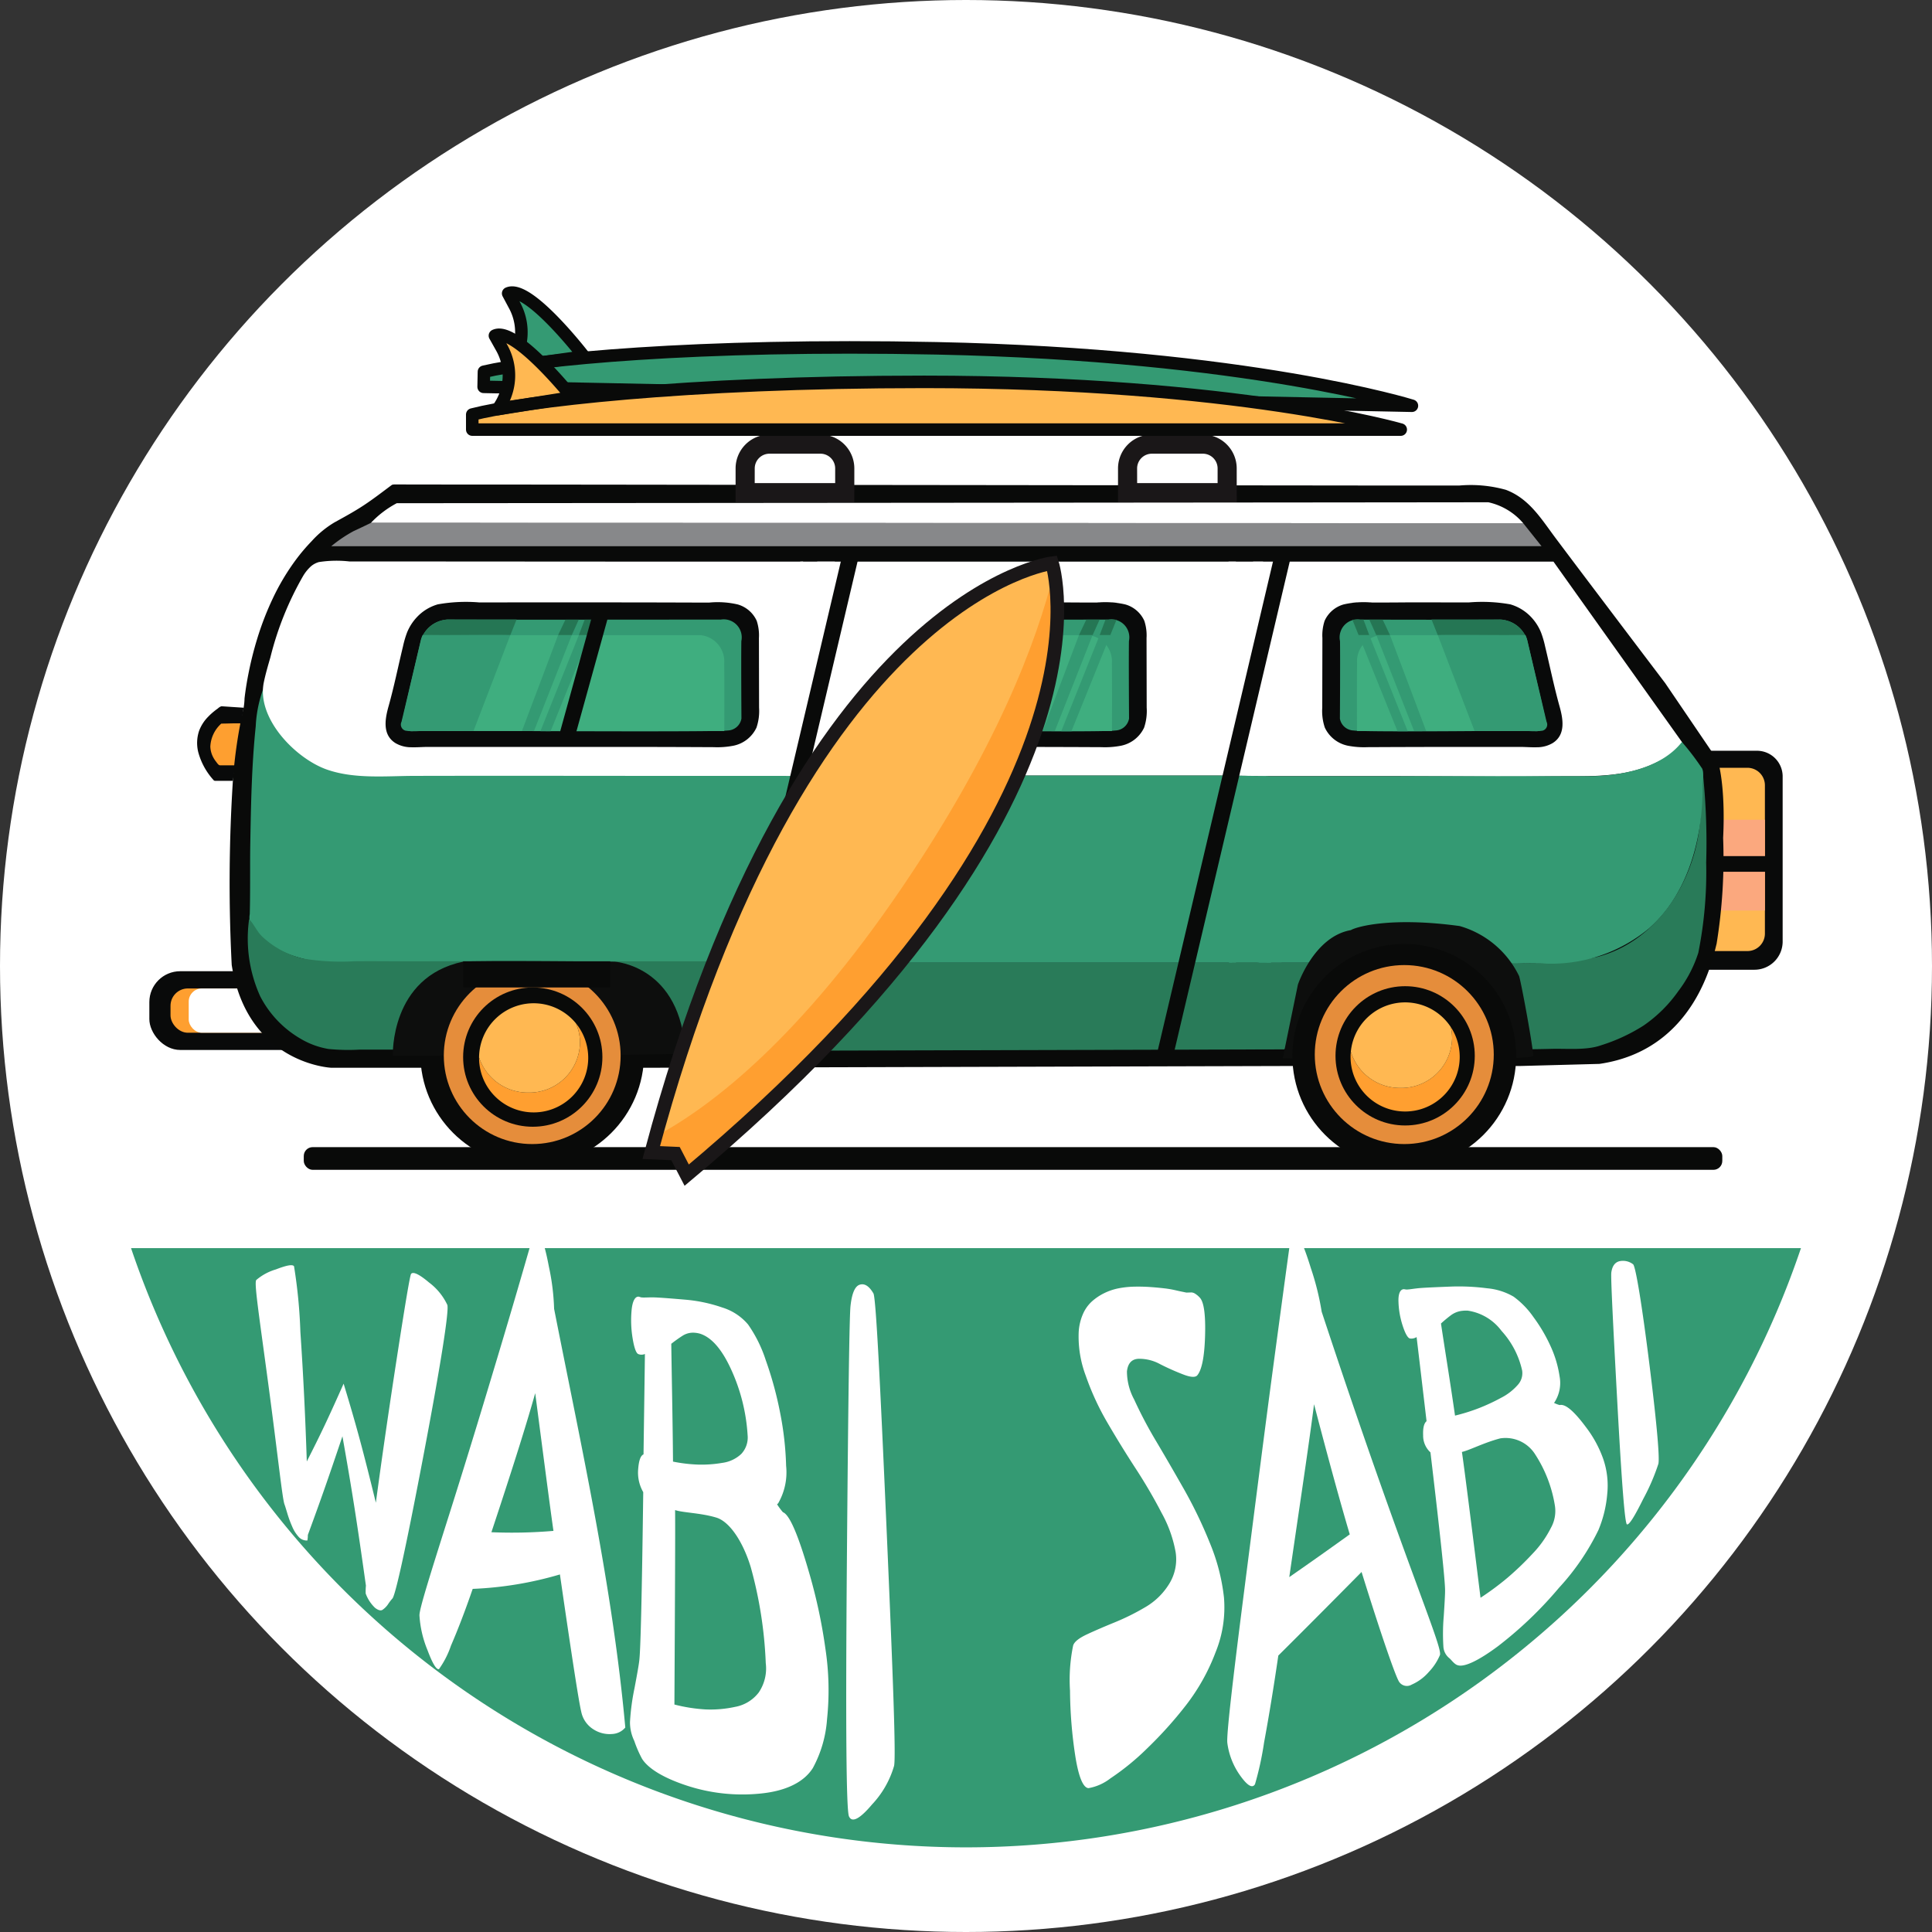
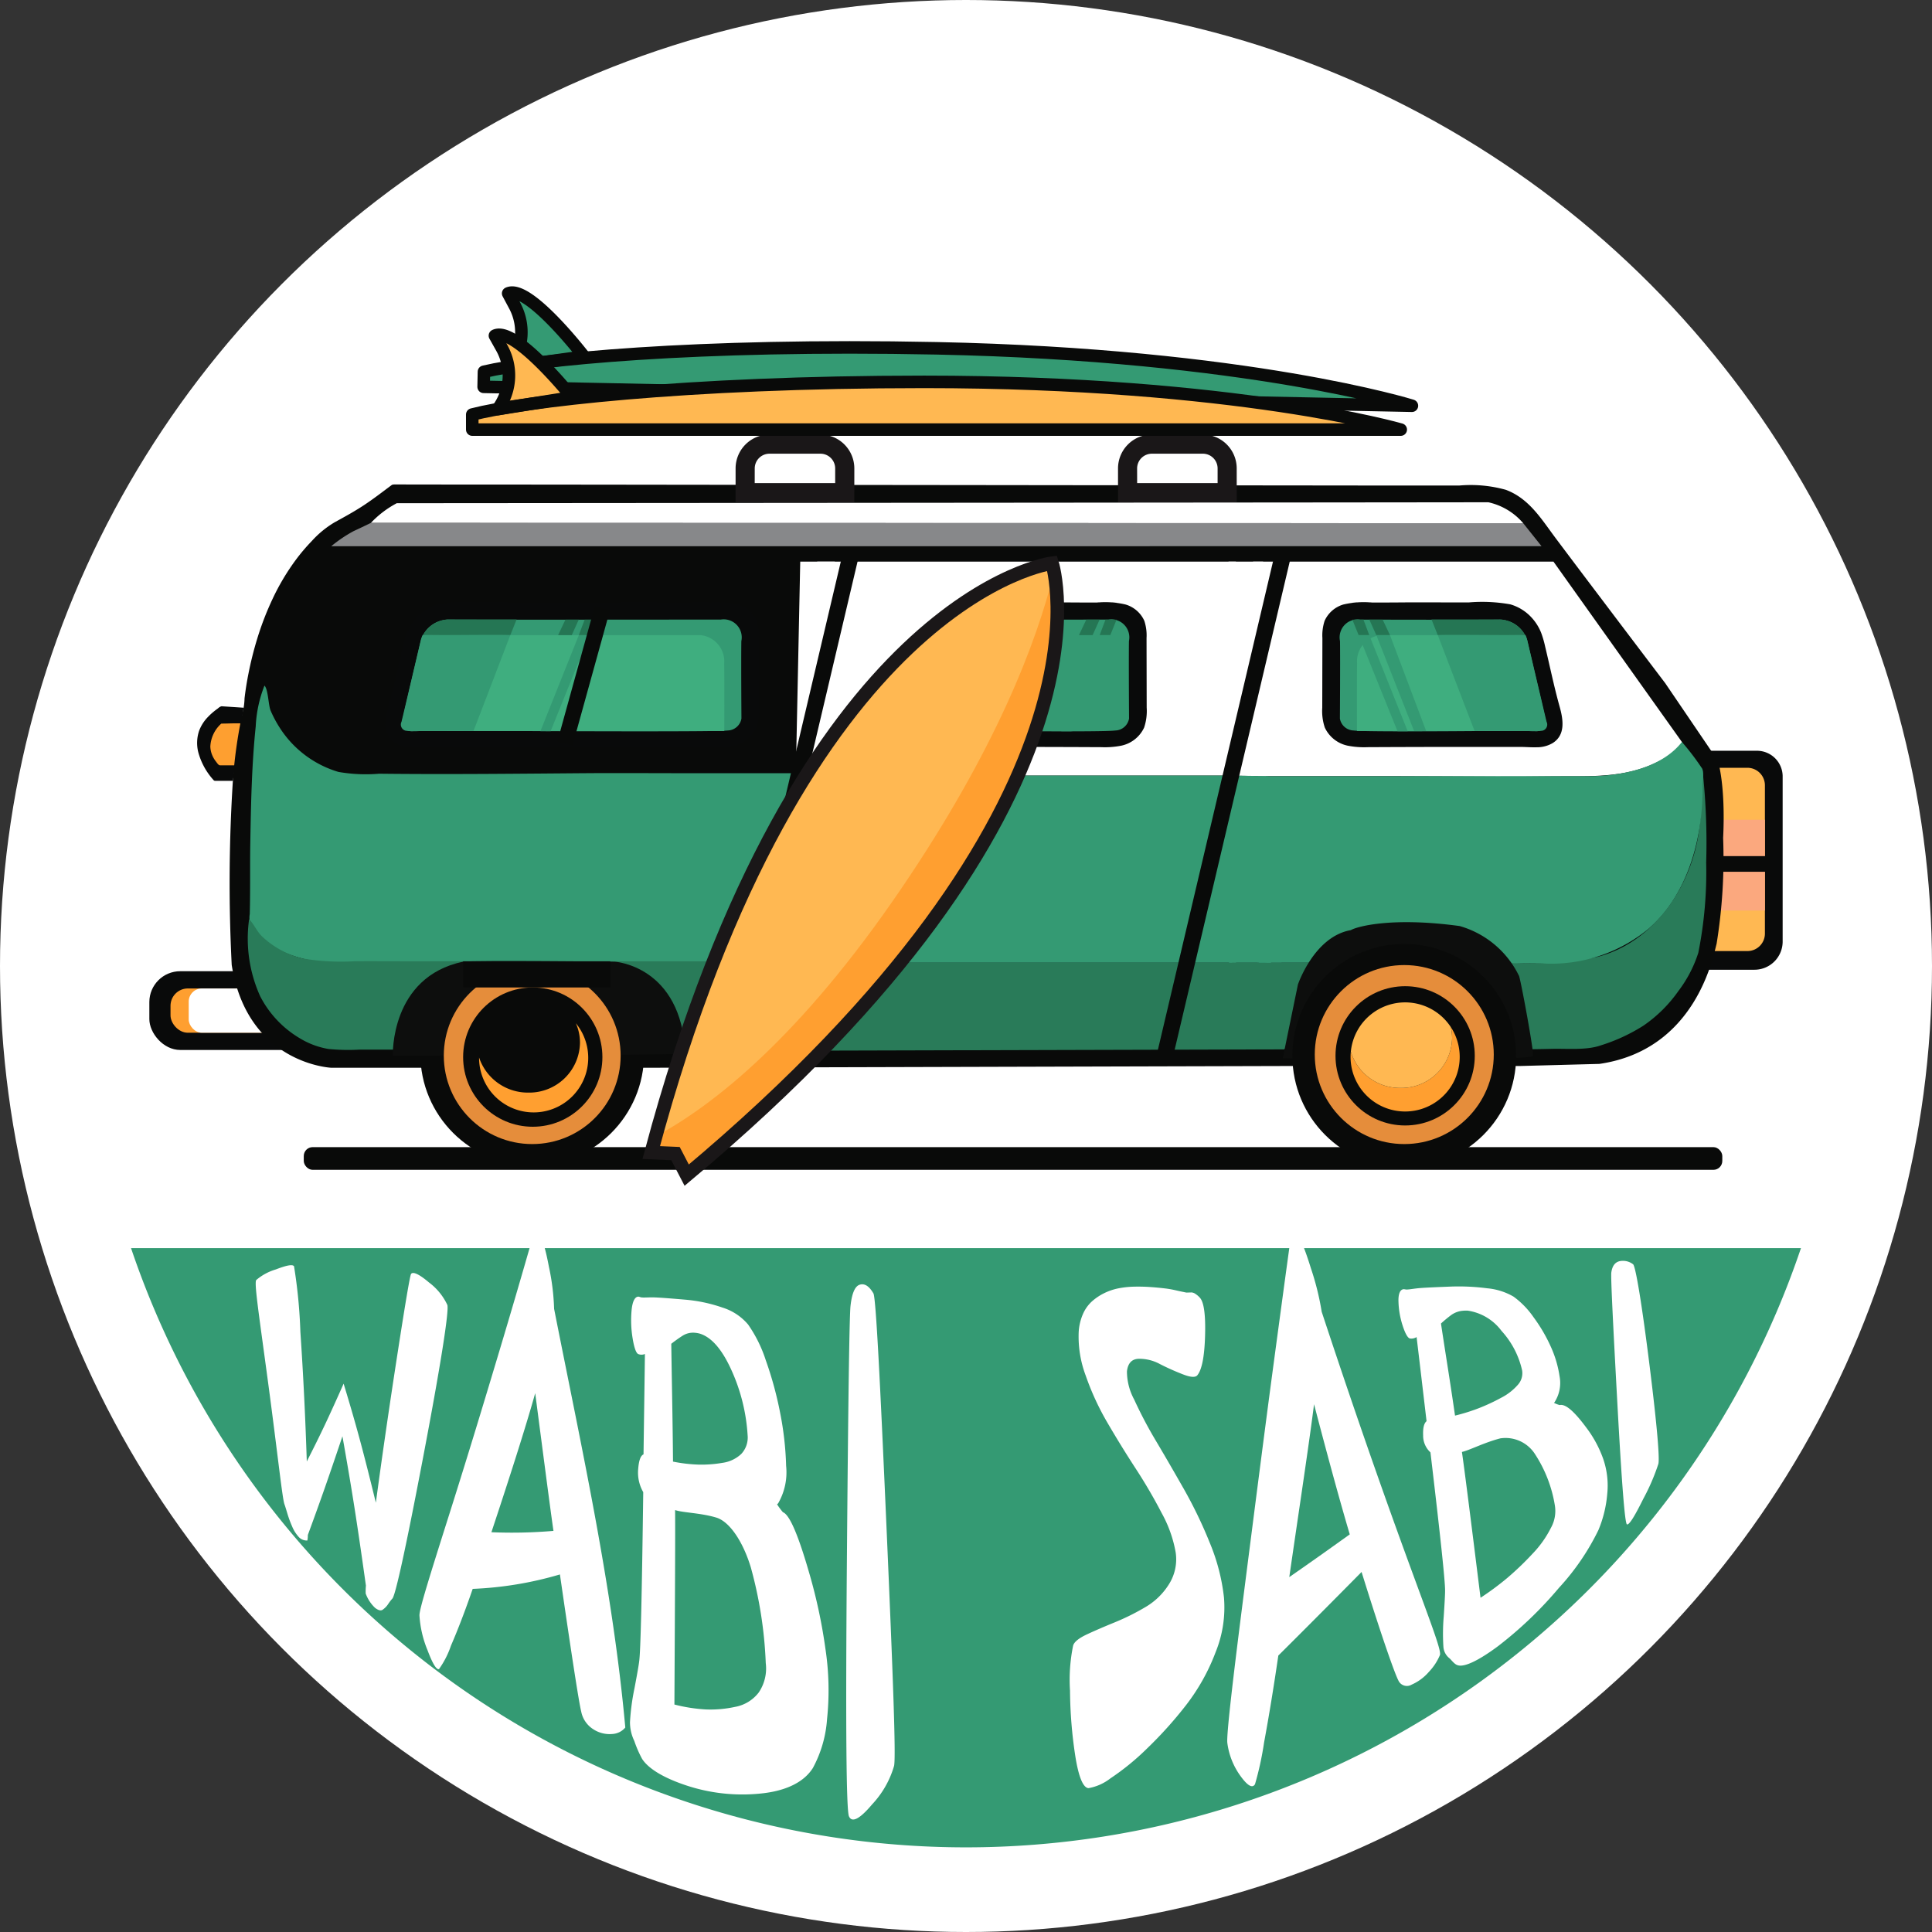
<svg xmlns="http://www.w3.org/2000/svg" width="185" height="185" viewBox="0 0 185 185">
  <rect x="0" y="0" width="185" height="185" fill="#333333" stroke="none" />
  <g id="Group_1094" data-name="Group 1094" transform="translate(-549.528 -96.718)">
    <circle id="Ellipse_158" data-name="Ellipse 158" cx="92.5" cy="92.5" r="92.5" transform="translate(549.528 96.718)" fill="#fff" />
    <path id="Path_1344" data-name="Path 1344" d="M639.248,247.714A84.411,84.411,0,0,0,719.2,190.333H559.294A84.411,84.411,0,0,0,639.248,247.714Z" transform="translate(2.781 25.899)" fill="#349a73" />
    <g id="Group_1028" data-name="Group 1028" transform="translate(574.015 215.299)">
      <g id="Group_1027" data-name="Group 1027" transform="translate(0)">
        <path id="Path_1345" data-name="Path 1345" d="M572.726,217.586a3.4,3.4,0,0,1-.581-.942,10.667,10.667,0,0,1-.476-1.3c-.142-.473-.228-.742-.257-.816-.205-.5-.639-4.71-1.55-11.5s-1.374-9.735-1.155-9.994a5.08,5.08,0,0,1,1.866-1.01c1-.383,1.588-.515,1.748-.309a49.106,49.106,0,0,1,.609,6.285c.282,4.137.481,8.3.614,12.411,1.329-2.609,2.042-4.109,3.527-7.451,1.281,4.219,1.889,6.511,3.086,11.4.609-4.52,1.291-9.218,2.054-14.15s1.211-7.589,1.316-7.755c.182-.247.756,0,1.713.811A5.715,5.715,0,0,1,587,195.416c.187.518-.63,5.746-2.352,14.783s-2.661,13.185-2.921,13.352a4.792,4.792,0,0,0-.383.5,1.94,1.94,0,0,1-.571.579c-.165.088-.4.022-.689-.2a3.556,3.556,0,0,1-.9-1.374,5.714,5.714,0,0,1,.022-.756c-.856-6.079-1.3-8.952-2.249-14.3-1.41,4.192-2.078,6.093-3.312,9.448a2.762,2.762,0,0,1-.046.531A1.047,1.047,0,0,1,572.726,217.586Z" transform="translate(-568.654 -189.048)" fill="#fff" />
        <path id="Path_1346" data-name="Path 1346" d="M592.5,189.6c.191-.015.486.852.838,2.708a22.185,22.185,0,0,1,.5,4.041c2.611,13.253,5.6,26.628,6.817,40.092a1.743,1.743,0,0,1-1.259.62,2.843,2.843,0,0,1-1.777-.436,2.593,2.593,0,0,1-1.185-1.706c-.233-.95-.931-5.487-2.039-13.136a34.326,34.326,0,0,1-8.353,1.382c-.731,2.12-1.424,3.923-2.079,5.432a8.584,8.584,0,0,1-1.147,2.249c-.247.088-.616-.526-1.1-1.81a10.368,10.368,0,0,1-.772-3.327c-.015-.583.907-3.534,2.86-9.7s3.568-11.54,4.786-15.6,2.247-7.6,3.08-10.505c0,.034.1-.009.3-.129A1.282,1.282,0,0,1,592.5,189.6Zm-.471,14.823c-.446,1.592-1.177,4.024-2.186,7.168s-1.676,5.142-2.009,6.149a46.873,46.873,0,0,0,5.941-.128C593.432,215.212,592.849,210.7,592.028,204.425Zm-.334-14.51h0Z" transform="translate(-565.266 -189.602)" fill="#fff" />
        <path id="Path_1347" data-name="Path 1347" d="M597.551,193.976c.07,0,.187.057.278.071.245.038.776-.02,1.366.006s1.528.1,2.811.21a14.6,14.6,0,0,1,3.595.759,5.239,5.239,0,0,1,2.454,1.623,12.833,12.833,0,0,1,1.693,3.419,34.522,34.522,0,0,1,1.374,5.031,30.012,30.012,0,0,1,.574,5.082,5.934,5.934,0,0,1-.715,3.507.415.415,0,0,1-.153.175,6.865,6.865,0,0,0,.563.76c.639.237,1.475,2.193,2.544,5.915a50.7,50.7,0,0,1,1.523,7.145,26.545,26.545,0,0,1,.157,6.76,11.477,11.477,0,0,1-1.357,4.672c-.843,1.336-2.54,2.206-5.033,2.448a17.073,17.073,0,0,1-7.111-.787c-2.241-.745-3.633-1.638-4.208-2.534a10.934,10.934,0,0,1-.749-1.722,4.089,4.089,0,0,1-.411-1.805,21.933,21.933,0,0,1,.431-3.24c.264-1.389.416-2.264.454-2.614.134-1,.256-6.433.384-16.159a3.742,3.742,0,0,1-.483-2.226c.063-.816.235-1.28.51-1.392.073-5.167.119-8.359.133-9.614a.815.815,0,0,1-.653,0c-.193-.1-.378-.6-.525-1.507a10.514,10.514,0,0,1-.1-2.651C596.974,194.439,597.212,193.979,597.551,193.976Zm5.359,3.455a1.859,1.859,0,0,0-1.135.292c-.341.217-.7.473-1.075.767q.01.9.078,4.841t.087,6.441a14.553,14.553,0,0,0,2.418.286,11.682,11.682,0,0,0,2.3-.165,3.268,3.268,0,0,0,1.82-.856,2.3,2.3,0,0,0,.607-1.791,17.65,17.65,0,0,0-1.545-6.225c-.9-1.994-1.9-3.145-3.02-3.5A2.566,2.566,0,0,0,602.911,197.431Zm2.095,17.7c-1.481-.448-3.194-.463-3.94-.718.022,1.869-.009,8.031-.065,18.62a15.415,15.415,0,0,0,2.976.469,11.074,11.074,0,0,0,2.837-.244,3.666,3.666,0,0,0,2.262-1.379,4.1,4.1,0,0,0,.672-2.809,40.2,40.2,0,0,0-1.433-9.177C607.578,217.466,606.3,215.519,605.005,215.13Z" transform="translate(-560.908 -188.396)" fill="#fff" />
        <path id="Path_1348" data-name="Path 1348" d="M615.591,193.936c.235.614.616,8.037,1.243,22.353s.909,21.97.728,22.867a9.054,9.054,0,0,1-2.11,3.7c-1.193,1.417-1.934,1.78-2.212,1.137q-.389-.892-.2-24.3t.353-24.611q.207-1.814.9-2C614.756,192.95,615.187,193.237,615.591,193.936Z" transform="translate(-556.434 -188.652)" fill="#fff" />
        <path id="Path_1349" data-name="Path 1349" d="M640.936,193.794l.184-.005.282-.009a.73.73,0,0,1,.386.142,2.057,2.057,0,0,1,.441.385c.376.438.537,1.643.479,3.632s-.307,3.247-.741,3.773c-.181.221-.635.2-1.362-.082a23.236,23.236,0,0,1-2.2-.981,4.143,4.143,0,0,0-2.077-.515c-.647.033-1.011.435-1.1,1.2a5.681,5.681,0,0,0,.691,2.7,41.19,41.19,0,0,0,2.12,4.019c.876,1.475,1.765,3.014,2.667,4.6a43.181,43.181,0,0,1,2.465,5.13,19.037,19.037,0,0,1,1.346,5.2,11.377,11.377,0,0,1-.8,5.247,19.543,19.543,0,0,1-2.819,5.054,38.648,38.648,0,0,1-3.725,4.146,23.976,23.976,0,0,1-3.535,2.886,4.747,4.747,0,0,1-2.092.931c-.5-.033-.935-1.019-1.256-3.022a42.977,42.977,0,0,1-.514-6.316,16.259,16.259,0,0,1,.3-4.322c.112-.358.563-.713,1.346-1.077s1.67-.745,2.658-1.148A22.268,22.268,0,0,0,637,223.908a6.53,6.53,0,0,0,2.271-2.22,4.464,4.464,0,0,0,.621-3.023,12.133,12.133,0,0,0-1.352-3.784q-1.109-2.139-2.476-4.237t-2.676-4.34a25.432,25.432,0,0,1-2.11-4.564,10.631,10.631,0,0,1-.672-4.147,5.008,5.008,0,0,1,.4-1.724,3.544,3.544,0,0,1,.847-1.211,5.207,5.207,0,0,1,1.18-.8,5.525,5.525,0,0,1,1.4-.474,8.792,8.792,0,0,1,1.5-.157q.777-.015,1.482.033t1.359.124a9.706,9.706,0,0,1,1.122.191c.313.074.567.126.754.163C640.821,193.776,640.917,193.794,640.936,193.794Z" transform="translate(-551.803 -188.603)" fill="#fff" />
        <path id="Path_1350" data-name="Path 1350" d="M648.389,189.6c.186-.017.6.934,1.2,2.87a25.791,25.791,0,0,1,1.032,4.163c7.912,23.983,11.642,32.131,11.317,32.88a5.318,5.318,0,0,1-1.054,1.6,4.608,4.608,0,0,1-1.647,1.22.893.893,0,0,1-1.28-.412c-.326-.624-1.5-3.881-3.518-10.375-5.162,5.225-7.917,7.949-7.972,8.006q-.67,4.583-1.364,8.325a29.9,29.9,0,0,1-.868,3.992c-.244.412-.707.162-1.391-.787a6.887,6.887,0,0,1-1.258-3.161c-.094-.713.486-5.771,1.642-14.8s2.04-15.925,2.71-20.917,1.217-9.044,1.661-12.253c0,.038.1-.01.284-.143A1.063,1.063,0,0,1,648.389,189.6Zm1.5,15.883c-.23,1.826-.628,4.655-1.206,8.586s-.971,6.618-1.166,7.969c2.342-1.628,3.5-2.451,5.792-4.092C652.674,215.82,651.531,211.775,649.89,205.485Zm-2.265-15.538h0Z" transform="translate(-548.548 -189.602)" fill="#fff" />
        <path id="Path_1351" data-name="Path 1351" d="M654.912,193.475c.072-.008.19.028.283.031.255.006.763-.1,1.347-.144s1.517-.084,2.788-.134a20.912,20.912,0,0,1,3.595.159,6.089,6.089,0,0,1,2.529.8,8.18,8.18,0,0,1,1.894,1.945,15.306,15.306,0,0,1,1.649,2.8,10.588,10.588,0,0,1,.859,2.873,3.4,3.4,0,0,1-.413,2.38.542.542,0,0,1-.124.17,2.741,2.741,0,0,0,.549.214c.582-.138,1.45.676,2.55,2.16a11.111,11.111,0,0,1,1.6,2.942,7.832,7.832,0,0,1,.406,3.39,11.389,11.389,0,0,1-.849,3.483,22.9,22.9,0,0,1-3.776,5.525,37.345,37.345,0,0,1-5.839,5.591c-1.942,1.442-3.243,2.011-3.836,1.826-.342-.079-.626-.528-.834-.69a1.526,1.526,0,0,1-.556-1.082,19.706,19.706,0,0,1,.034-2.934c.087-1.315.129-2.119.126-2.425.013-.892-.45-5.238-1.4-13.257a2.153,2.153,0,0,1-.7-1.625q-.045-1.058.327-1.36c-.505-4.292-.824-6.995-.954-8.055a.935.935,0,0,1-.637.137c-.2-.045-.436-.434-.685-1.192a8.173,8.173,0,0,1-.412-2.295C654.4,193.945,654.577,193.515,654.912,193.475Zm5.627,2.069a2.219,2.219,0,0,0-1.074.416,12.416,12.416,0,0,0-.963.8c.07.476.266,1.76.589,3.818s.572,3.721.756,5a18.1,18.1,0,0,0,2.286-.714,18.568,18.568,0,0,0,2.115-.985,5.339,5.339,0,0,0,1.607-1.241,1.659,1.659,0,0,0,.416-1.391,8.278,8.278,0,0,0-1.972-3.781,4.923,4.923,0,0,0-3.231-1.938A3.107,3.107,0,0,0,660.539,195.545Zm3.642,12.214c-1.55.4-2.96,1.146-3.674,1.3.211,1.415.813,6.154,1.782,13.963a26.907,26.907,0,0,0,2.6-1.93,28.37,28.37,0,0,0,2.366-2.271,10.126,10.126,0,0,0,1.778-2.5,3.3,3.3,0,0,0,.369-2.169,12.658,12.658,0,0,0-1.874-4.85A3.349,3.349,0,0,0,664.182,207.758Z" transform="translate(-545.007 -188.607)" fill="#fff" />
        <path id="Path_1352" data-name="Path 1352" d="M672.5,191.625c.243.267.837,3.8,1.581,9.785s.953,8.8.833,9.315a20.153,20.153,0,0,1-1.451,3.363c-.822,1.658-1.338,2.5-1.557,2.438-.2-.06-.5-3.891-.925-11.686s-.633-12.01-.574-12.434c.088-.628.357-.987.8-1.086A1.583,1.583,0,0,1,672.5,191.625Z" transform="translate(-540.601 -189.137)" fill="#fff" />
      </g>
    </g>
    <g id="Group_1038" data-name="Group 1038" transform="translate(563.829 124.706)">
      <g id="Group_1036" data-name="Group 1036">
        <circle id="Ellipse_159" data-name="Ellipse 159" cx="10.713" cy="10.713" r="10.713" transform="translate(25.949 62.206)" fill="#090a09" />
        <g id="Group_1029" data-name="Group 1029" transform="translate(0 65.012)">
          <rect id="Rectangle_217" data-name="Rectangle 217" width="18.6" height="7.54" rx="2.955" transform="translate(18.6 7.54) rotate(-180)" fill="#090a0a" />
          <rect id="Rectangle_218" data-name="Rectangle 218" width="12.795" height="4.241" rx="1.662" transform="translate(14.822 5.891) rotate(-180)" fill="#fe9f30" />
          <rect id="Rectangle_219" data-name="Rectangle 219" width="11.876" height="4.241" rx="1.261" transform="translate(15.646 5.891) rotate(-180)" fill="#fff" />
        </g>
        <path id="Rectangle_220" data-name="Rectangle 220" d="M0,0H5.166a2.46,2.46,0,0,1,2.46,2.46V18.269a2.7,2.7,0,0,1-2.7,2.7H0a0,0,0,0,1,0,0V0A0,0,0,0,1,0,0Z" transform="translate(148.772 43.901)" fill="#090a0a" />
        <path id="Rectangle_221" data-name="Rectangle 221" d="M0,0H3.982A1.677,1.677,0,0,1,5.658,1.677v14.2a1.672,1.672,0,0,1-1.672,1.672H0a0,0,0,0,1,0,0V0A0,0,0,0,1,0,0Z" transform="translate(149.041 45.532)" fill="#ffb852" />
        <rect id="Rectangle_222" data-name="Rectangle 222" width="6.394" height="8.696" transform="translate(148.305 50.507)" fill="#fba87e" />
        <path id="Path_1353" data-name="Path 1353" d="M567.679,156.8c-.552,0-1.106,0-1.66,0a.28.28,0,0,1-.134-.022.266.266,0,0,1-.075-.07,6.459,6.459,0,0,1-1.456-2.688,3.662,3.662,0,0,1,.087-2,3.809,3.809,0,0,1,.873-1.359,5.949,5.949,0,0,1,.6-.545c.109-.087.221-.17.334-.251a.9.9,0,0,1,.313-.2.441.441,0,0,1,.124,0q1.01.069,2.022.134Z" transform="translate(-559.68 -110.019)" fill="#090a0a" />
        <path id="Path_1354" data-name="Path 1354" d="M567.705,154.962c-.495,0-.99,0-1.485,0a.281.281,0,0,1-.1-.009c-.123-.04-.257-.253-.334-.352a2.616,2.616,0,0,1-.283-.443,2.369,2.369,0,0,1-.257-.99,3.146,3.146,0,0,1,.994-2.15.144.144,0,0,1,.05-.042.155.155,0,0,1,.065-.01c.686,0,1.393-.056,2.081,0C568.438,150.969,567.7,154.555,567.705,154.962Z" transform="translate(-559.407 -109.667)" fill="#fe9f30" />
        <path id="Path_1355" data-name="Path 1355" d="M582.316,133.032a.657.657,0,0,1,.2-.02l5.552.008,4.122,0,5,.005,5.743.006,6.353.008,6.83.008,7.173.008,7.383.008,7.458.008,7.4.009,7.208.008,6.881.008,6.424.006,5.829.006,5.1.006,4.242,0,3.248,0a12.485,12.485,0,0,1,4.438.411c2.245.839,3.413,2.818,4.775,4.636q2.088,2.784,4.188,5.557,2.131,2.822,4.268,5.642l2.031,2.679,0,0,5.038,7.414s.759,2.286.508,7.414a51.256,51.256,0,0,1-.626,10.13c-.348,1.3-2.021,10.16-11.219,11.5l-7.553.2H668.74l-61.959.17H576.428s-8.027-.351-9.532-9.842a153.795,153.795,0,0,1,.111-17.642,46.817,46.817,0,0,1,1.032-7,6.352,6.352,0,0,0,.085-.887c.092-.788.218-1.573.372-2.352a33.338,33.338,0,0,1,.832-3.328,28.482,28.482,0,0,1,1.466-3.814,21.956,21.956,0,0,1,2.271-3.812,17.974,17.974,0,0,1,1.491-1.752,9.392,9.392,0,0,1,2.2-1.805c.943-.519,1.9-1.04,2.8-1.635s1.741-1.246,2.6-1.885a.607.607,0,0,1,.138-.084Z" transform="translate(-559.009 -114.611)" fill="#090a09" />
        <path id="Path_1356" data-name="Path 1356" d="M569.622,148.111c.36.347.369,1.88.592,2.4a11.284,11.284,0,0,0,1.146,2.044,10.074,10.074,0,0,0,5.345,3.821,15.347,15.347,0,0,0,3.892.172c6.8.077,13.6-.005,20.392-.055,3.044-.015,6.09.006,9.134.006l8.342,0,3.04,0v18.149h-9.343l-20.531,0q-6.144,0-12.288-.005c-.81,0-1.618-.005-2.428-.025a16.649,16.649,0,0,1-2.524-.128,13.953,13.953,0,0,1-2.128-.546,8.464,8.464,0,0,1-2.538-1.393,6.333,6.333,0,0,1-1.092-1.117,3.7,3.7,0,0,1-.4-.678,1.783,1.783,0,0,1-.019-.759q.017-.649.024-1.3c.01-.866.01-1.732.01-2.6,0-.961,0-1.921.017-2.882.063-3.731.134-7.485.52-11.2A12.19,12.19,0,0,1,569.622,148.111Z" transform="translate(-558.599 -110.448)" fill="#349a73" />
-         <path id="Path_1357" data-name="Path 1357" d="M574.552,138.867a10.985,10.985,0,0,1,2.917-.06l3.481,0,6.963.005,13.926.009q9.539.006,19.081,0l.306,20.525c-6.9-.009-13.794,0-20.691-.01h-.94q-6.82-.008-13.64,0l-2.276.005c-2.73.008-5.716.314-8.343-.6-3-1.047-6.769-4.89-6.057-8.352.166-.806.4-1.6.629-2.392a30.131,30.131,0,0,1,3.108-7.752,3.985,3.985,0,0,1,.8-.992A2.018,2.018,0,0,1,574.552,138.867Z" transform="translate(-558.319 -113.033)" fill="#fff" />
        <path id="Path_1358" data-name="Path 1358" d="M577.295,136.327l110.345.028a6.108,6.108,0,0,0-3.345-2.007c-.6.01-104.519.091-104.519.091A9.534,9.534,0,0,0,577.295,136.327Z" transform="translate(-556.085 -114.242)" fill="#fff" />
        <path id="Path_1359" data-name="Path 1359" d="M574.324,138.129a13.245,13.245,0,0,1,2.146-1.449c.447-.2,1.644-.781,1.644-.781l110.345.028,1.755,2.2Z" transform="translate(-556.904 -113.815)" fill="#87888a" />
        <path id="Path_1360" data-name="Path 1360" d="M580.864,155.744a2.962,2.962,0,0,1-1.52-.4c-1.273-.8-1-2.312-.654-3.539.528-1.887.919-3.823,1.379-5.728a9.605,9.605,0,0,1,.384-1.314,4.744,4.744,0,0,1,.94-1.471,4.4,4.4,0,0,1,2.012-1.234,15.363,15.363,0,0,1,3.981-.182l3.252-.005q3.982,0,7.963,0,3.837,0,7.672.011c1.046,0,2.093.013,3.141.005a8.454,8.454,0,0,1,2.717.184,2.853,2.853,0,0,1,1.807,1.563,4.461,4.461,0,0,1,.213,1.656l.014,6.659a4.969,4.969,0,0,1-.248,1.911,3.117,3.117,0,0,1-2.19,1.732,8.12,8.12,0,0,1-1.912.143q-4.061-.021-8.122-.024-4.03,0-8.061,0l-7.412,0-2.766,0c-.353,0-.707.005-1.06,0C581.9,155.715,581.376,155.76,580.864,155.744Z" transform="translate(-555.78 -112.177)" fill="#090a0a" />
        <path id="Path_1361" data-name="Path 1361" d="M568.188,165.648c.473.494.746,1.2,1.26,1.671a8.611,8.611,0,0,0,3.845,2.082,22.169,22.169,0,0,0,4.958.27c1.823-.02,3.644.006,5.469.005l3.916-.005h.011l17.735.006h16.149v8.453H578.787a19.145,19.145,0,0,1-3.012-.06,7.747,7.747,0,0,1-2.692-.995,9.983,9.983,0,0,1-3.843-4.05,13.413,13.413,0,0,1-1.091-7.154A1.2,1.2,0,0,1,568.188,165.648Z" transform="translate(-558.626 -105.613)" fill="#297b59" />
        <path id="Path_1362" data-name="Path 1362" d="M580.518,153.774s-1.226.139-.781-1.282c.139-.7,1.729-7.443,1.729-7.443a2.263,2.263,0,0,1,.161-.366,2.793,2.793,0,0,1,2.432-1.528c1.449.028,26.115,0,26.115,0a1.725,1.725,0,0,1,1.952,2.062c-.028,2.008.009,7.414.009,7.414a1.371,1.371,0,0,1-1.319,1.147C609.561,153.969,580.518,153.774,580.518,153.774Z" transform="translate(-555.439 -111.817)" fill="#349a73" />
        <path id="Path_1363" data-name="Path 1363" d="M589.569,144.664l.608-1.518h-6.62a2.957,2.957,0,0,0-2.367,1.544C587.024,144.664,589.569,144.664,589.569,144.664Z" transform="translate(-555.011 -111.817)" fill="#257654" />
        <path id="Path_1364" data-name="Path 1364" d="M581.832,144.322h26.352a2.524,2.524,0,0,1,2.286,2.7c.028,1.869.008,6.482.008,6.482H580.731s-1.237.255-1.009-1.217C580.145,150.874,581.832,144.322,581.832,144.322Z" transform="translate(-555.424 -111.492)" fill="#3fae7f" />
        <path id="Path_1365" data-name="Path 1365" d="M649.012,145.4c4.23,0,8.454.006,12.684-.036a8.843,8.843,0,0,1,1.865.115c1.517.31,2.286,1.729,3.18,2.867q1.289,1.628,2.565,3.266c.4.515.791,1.056,1.206,1.56a5.432,5.432,0,0,1,.964,1.416,11.935,11.935,0,0,0-1.671,0h-5.223q-6.632,0-13.266.009a2.71,2.71,0,0,1-1.895-.476,2.216,2.216,0,0,1-.562-1.651c.005-2.34.027-4.684.027-7.028A.17.17,0,0,1,649.012,145.4Z" transform="translate(-536.354 -111.206)" fill="#014666" />
        <path id="Path_1366" data-name="Path 1366" d="M590.026,144.324c-1.162,3.027-2.359,6.157-3.524,9.184-1.744-.024-3.415,0-5.159,0a6.809,6.809,0,0,1-1.332-.031.606.606,0,0,1-.4-.861c.046-.19.091-.38.137-.57.079-.336.159-.672.239-1.008l.306-1.291c.111-.472.223-.943.334-1.415s.219-.924.327-1.384l.283-1.2.2-.851a3.759,3.759,0,0,1,.161-.512.147.147,0,0,1,.032-.054c.043-.039.114-.011.166-.01H582l.388,0,1.037.008c2.049,0,4.138-.032,6.188-.014C589.751,144.325,589.886,144.323,590.026,144.324Z" transform="translate(-555.464 -111.495)" fill="#349a73" />
        <rect id="Rectangle_223" data-name="Rectangle 223" width="135.833" height="2.174" rx="0.852" transform="translate(14.786 81.856)" fill="#090a09" />
        <rect id="Rectangle_224" data-name="Rectangle 224" width="40.094" height="20.486" transform="translate(63.952 25.791)" fill="#fff" />
        <rect id="Rectangle_225" data-name="Rectangle 225" width="40.094" height="17.922" transform="translate(63.952 46.277)" fill="#349a73" />
        <path id="Path_1367" data-name="Path 1367" d="M655.555,177.207l-44.755.122v-8.417h40.094Z" transform="translate(-546.848 -104.713)" fill="#297b59" />
        <path id="Path_1368" data-name="Path 1368" d="M591.35,144.641l.7-1.479h1.276l-.668,1.48Z" transform="translate(-552.21 -111.812)" fill="#257654" />
        <path id="Path_1369" data-name="Path 1369" d="M592.906,144.642l.556-1.481h1.062l-.6,1.481Z" transform="translate(-551.781 -111.813)" fill="#257654" />
        <path id="Path_1370" data-name="Path 1370" d="M590.022,153.523l3.679-9.2h1.018l-3.721,9.2Z" transform="translate(-552.576 -111.493)" fill="#349a73" />
-         <path id="Path_1371" data-name="Path 1371" d="M588.635,153.506l3.464-9.184h1.308l-3.616,9.183Z" transform="translate(-552.959 -111.493)" fill="#349a73" />
        <g id="Group_1030" data-name="Group 1030" transform="translate(72.496 29.663)">
          <path id="Path_1372" data-name="Path 1372" d="M619.959,155.744a2.962,2.962,0,0,1-1.519-.4c-1.274-.8-1-2.312-.655-3.539.527-1.887.92-3.823,1.379-5.728a9.37,9.37,0,0,1,.384-1.314,4.732,4.732,0,0,1,.939-1.471,4.406,4.406,0,0,1,2.013-1.234,15.361,15.361,0,0,1,3.981-.182l3.252-.005q3.98,0,7.963,0c2.556,0-7.643.006-5.086.011,1.047,0,2.095.013,3.142.005a8.454,8.454,0,0,1,2.717.184,2.847,2.847,0,0,1,1.806,1.563,4.465,4.465,0,0,1,.213,1.656l.014,6.659a4.987,4.987,0,0,1-.246,1.911,3.116,3.116,0,0,1-2.19,1.732,8.133,8.133,0,0,1-1.913.143q-4.061-.021-8.121-.024c-2.687,0,7.384,0,4.7,0l-7.413,0-2.765,0c-.353,0-.708.005-1.06,0C620.994,155.715,620.471,155.76,619.959,155.744Z" transform="translate(-617.497 -141.84)" fill="#090a0a" />
          <path id="Path_1373" data-name="Path 1373" d="M619.613,153.774s-1.226.139-.78-1.282c.139-.7,1.727-7.443,1.727-7.443a2.441,2.441,0,0,1,.161-.366,2.8,2.8,0,0,1,2.431-1.528c1.449.028,13.36,0,13.36,0a1.724,1.724,0,0,1,1.95,2.062c-.028,2.008.01,7.414.01,7.414a1.373,1.373,0,0,1-1.32,1.147C635.9,153.969,619.613,153.774,619.613,153.774Z" transform="translate(-617.156 -141.48)" fill="#349a73" />
          <path id="Path_1374" data-name="Path 1374" d="M628.665,144.664l.607-1.518h-6.621a2.957,2.957,0,0,0-2.367,1.544C626.119,144.664,628.665,144.664,628.665,144.664Z" transform="translate(-616.728 -141.48)" fill="#257654" />
-           <path id="Path_1375" data-name="Path 1375" d="M620.928,144.322h13.6a2.523,2.523,0,0,1,2.285,2.7c.028,1.869.009,6.482.009,6.482h-16.99s-1.237.255-1.009-1.217C619.242,150.874,620.928,144.322,620.928,144.322Z" transform="translate(-617.141 -141.156)" fill="#3fae7f" />
          <path id="Path_1376" data-name="Path 1376" d="M629.121,144.324c-1.161,3.027-2.359,6.157-3.524,9.184-1.742-.024-3.414,0-5.158,0a6.82,6.82,0,0,1-1.333-.031.606.606,0,0,1-.4-.861c.047-.19.092-.38.136-.57.081-.336.16-.672.24-1.008q.153-.645.3-1.291.168-.708.335-1.415t.327-1.384l.282-1.2.2-.851a3.534,3.534,0,0,1,.161-.512.145.145,0,0,1,.031-.054c.045-.039.115-.011.167-.01h.207l.388,0,1.036.008c2.05,0,4.14-.032,6.189-.014C628.847,144.325,628.982,144.323,629.121,144.324Z" transform="translate(-617.18 -141.158)" fill="#349a73" />
          <path id="Path_1377" data-name="Path 1377" d="M630.446,144.641l.7-1.479h1.276l-.668,1.48Z" transform="translate(-613.927 -141.476)" fill="#257654" />
          <path id="Path_1378" data-name="Path 1378" d="M632,144.642l.556-1.481h1.062l-.6,1.481Z" transform="translate(-613.498 -141.476)" fill="#257654" />
          <path id="Path_1379" data-name="Path 1379" d="M629.117,153.523l3.679-9.2h1.017l-3.721,9.2Z" transform="translate(-614.293 -141.156)" fill="#349a73" />
-           <path id="Path_1380" data-name="Path 1380" d="M627.73,153.506l3.464-9.184H632.5l-3.616,9.183Z" transform="translate(-614.676 -141.156)" fill="#349a73" />
        </g>
        <path id="Path_1381" data-name="Path 1381" d="M643.965,172.965s13.085,0,14.033,0q5.155,0,10.31,0a32.263,32.263,0,0,0,8.038-.554c5.311-1.369,8.822-6.458,9.682-11.668.01-.064.021-.126.031-.19a28.426,28.426,0,0,0,.275-3.034,20.34,20.34,0,0,0,.06-3.307,63.79,63.79,0,0,1,.384,9.156,39.387,39.387,0,0,1-.754,8.651,12.222,12.222,0,0,1-1.921,3.675,13.172,13.172,0,0,1-3.34,3.3,17.034,17.034,0,0,1-4.054,1.877c-1.4.5-3.267.3-4.753.341-3.465.087-6.93.038-10.395,0q-1.351-.013-2.7-.023c-4.965-.031-9.931.026-14.893.026Z" transform="translate(-537.703 -108.766)" fill="#297b59" />
        <path id="Path_1382" data-name="Path 1382" d="M643.517,138.805h28.763s12.284,17.251,12.3,17.272c.5.689-2.779,2.133-3.2,2.3-3.015,1.189-6.2.945-9.366.987-3.463.045-6.927.022-10.391,0q-2.547-.015-5.093-.019H643.962Z" transform="translate(-537.827 -113.014)" fill="#fff" />
        <path id="Path_1383" data-name="Path 1383" d="M643.866,155.614c0,.017,16.761,0,18.264,0l13.46,0c3.018,0,6.923-.745,8.892-3.273a24.244,24.244,0,0,1,1.906,2.5c.235.313.079,1.449.079,1.81.013,4.868-1.37,10.222-5.141,13.545a14.658,14.658,0,0,1-10.2,3.354q-5.217-.052-10.433-.07c-5-.018-10.006,0-15.009,0-.094,0-1.7,0-1.7,0Z" transform="translate(-537.731 -109.281)" fill="#349a73" />
        <path id="Path_1384" data-name="Path 1384" d="M645.745,178.893l1.449-7.05s1.548-4.6,5.067-5.214c.564-.336,3.9-1.282,10.426-.39a9.092,9.092,0,0,1,5.69,4.794c.223.725,1.393,7.073,1.338,7.633S645.745,178.893,645.745,178.893Z" transform="translate(-537.213 -105.552)" fill="#0d0e0d" />
        <circle id="Ellipse_160" data-name="Ellipse 160" cx="10.713" cy="10.713" r="10.713" transform="translate(109.453 62.401)" fill="#090a09" />
        <circle id="Ellipse_161" data-name="Ellipse 161" cx="8.57" cy="8.57" r="8.57" transform="translate(111.596 64.423)" fill="#e58d3b" />
        <circle id="Ellipse_162" data-name="Ellipse 162" cx="6.668" cy="6.668" r="6.668" transform="translate(113.581 66.446)" fill="#090a09" />
        <path id="Path_1385" data-name="Path 1385" d="M660.43,173.74a4.632,4.632,0,0,1,.124,1.061,4.857,4.857,0,0,1-4.941,4.769,4.918,4.918,0,0,1-4.755-3.472c-.017.166-.025.336-.025.506a5.226,5.226,0,1,0,9.6-2.864Z" transform="translate(-535.81 -103.382)" fill="#ff9f30" />
        <path id="Path_1386" data-name="Path 1386" d="M655.608,180.081a4.857,4.857,0,0,0,4.941-4.769,4.618,4.618,0,0,0-.124-1.061,5.225,5.225,0,0,0-9.572,2.358A4.918,4.918,0,0,0,655.608,180.081Z" transform="translate(-535.804 -103.892)" fill="#ffb852" />
        <path id="Path_1387" data-name="Path 1387" d="M578.946,177.844s-.293-7.532,6.731-9c1.213-.134,14.507,0,14.507,0s6.4.378,6.773,8.809C603.653,177.821,578.946,177.844,578.946,177.844Z" transform="translate(-555.631 -104.747)" fill="#0d0e0d" />
        <circle id="Ellipse_163" data-name="Ellipse 163" cx="8.466" cy="8.466" r="8.466" transform="translate(28.196 64.631)" fill="#e58d3b" />
        <circle id="Ellipse_164" data-name="Ellipse 164" cx="6.668" cy="6.668" r="6.668" transform="translate(30.046 66.568)" fill="#090a09" />
        <path id="Path_1388" data-name="Path 1388" d="M594.688,173.456a4.615,4.615,0,0,1,.394,1.87,4.858,4.858,0,0,1-4.941,4.769,4.925,4.925,0,0,1-4.722-3.363v.033a5.226,5.226,0,1,0,9.271-3.309Z" transform="translate(-553.846 -103.46)" fill="#ff9f30" />
-         <path id="Path_1389" data-name="Path 1389" d="M590.141,180.509a4.858,4.858,0,0,0,4.941-4.769,4.612,4.612,0,0,0-.394-1.87,5.226,5.226,0,0,0-9.27,3.276A4.925,4.925,0,0,0,590.141,180.509Z" transform="translate(-553.846 -103.874)" fill="#ffb852" />
        <rect id="Rectangle_226" data-name="Rectangle 226" width="14.089" height="2.506" transform="translate(30.046 64.062)" fill="#090a09" />
        <path id="Path_1390" data-name="Path 1390" d="M641.77,138.805h3.309l.28,20.538-4.027-.052" transform="translate(-538.43 -113.013)" fill="#fff" />
        <path id="Path_1391" data-name="Path 1391" d="M642.145,154.864l3.31.055.276,17.873-4.025-.007" transform="translate(-538.326 -108.586)" fill="#349a73" />
        <path id="Path_1392" data-name="Path 1392" d="M642.04,168.911l3.339.011.173,8.232-3.94.068" transform="translate(-538.353 -104.713)" fill="#297b59" />
        <path id="Path_1393" data-name="Path 1393" d="M610,154.864l3.31.055.276,17.873-4.025-.007" transform="translate(-547.19 -108.586)" fill="#349a73" />
        <path id="Path_1394" data-name="Path 1394" d="M609.891,168.911l3.339.011.173,8.232-3.939.068" transform="translate(-547.216 -104.713)" fill="#297b59" />
        <path id="Path_1395" data-name="Path 1395" d="M609.617,138.805h3.309l.318,20.486-4.052.038" transform="translate(-547.291 -113.013)" fill="#fff" />
        <rect id="Rectangle_227" data-name="Rectangle 227" width="1.561" height="49.656" transform="translate(66.455 24.751) rotate(13.265)" fill="#090a09" />
        <rect id="Rectangle_228" data-name="Rectangle 228" width="1.561" height="49.656" transform="translate(107.839 24.751) rotate(13.265)" fill="#090a09" />
        <line id="Line_4" data-name="Line 4" x1="5.143" transform="translate(150.014 54.739)" fill="none" stroke="#090a09" stroke-miterlimit="10" stroke-width="1.5" />
        <line id="Line_5" data-name="Line 5" x1="3.588" y2="12.962" transform="translate(39.794 30.251)" fill="none" stroke="#090a09" stroke-miterlimit="10" stroke-width="1.5" />
        <g id="Group_1031" data-name="Group 1031" transform="translate(112.312 29.663)">
          <path id="Path_1396" data-name="Path 1396" d="M669.251,155.744a2.959,2.959,0,0,0,1.519-.4c1.275-.8,1-2.312.655-3.539-.527-1.887-.92-3.823-1.379-5.728a9.371,9.371,0,0,0-.384-1.314,4.731,4.731,0,0,0-.939-1.471,4.408,4.408,0,0,0-2.013-1.234,15.36,15.36,0,0,0-3.981-.182l-3.252-.005q-3.981,0-7.963,0c-2.557,0,7.643.006,5.086.011-1.047,0-2.095.013-3.141.005a8.461,8.461,0,0,0-2.719.184,2.847,2.847,0,0,0-1.805,1.563,4.461,4.461,0,0,0-.213,1.656l-.014,6.659a4.982,4.982,0,0,0,.246,1.911,3.117,3.117,0,0,0,2.19,1.732,8.134,8.134,0,0,0,1.914.143q4.061-.021,8.121-.024c2.687,0-7.384,0-4.7,0l7.413,0,2.764,0c.354,0,.708.005,1.06,0C668.216,155.715,668.739,155.76,669.251,155.744Z" transform="translate(-648.708 -141.84)" fill="#090a0a" />
          <path id="Path_1397" data-name="Path 1397" d="M650.031,152.631a1.374,1.374,0,0,0,1.321,1.147c1.254.191,17.54,0,17.54,0s1.226.139.78-1.282c-.139-.7-1.727-7.443-1.727-7.443a2.462,2.462,0,0,0-.161-.366,2.8,2.8,0,0,0-2.431-1.528c-1.449.028-13.36,0-13.36,0a1.724,1.724,0,0,0-1.95,2.062c.028,2.008-.01,7.414-.01,7.414" transform="translate(-648.343 -141.48)" fill="#349a73" />
          <path id="Path_1398" data-name="Path 1398" d="M657.515,144.664l-.607-1.518h6.621a2.954,2.954,0,0,1,2.366,1.544C660.062,144.664,657.515,144.664,657.515,144.664Z" transform="translate(-646.447 -141.48)" fill="#257654" />
          <path id="Path_1399" data-name="Path 1399" d="M667.209,144.322h-13.6a2.523,2.523,0,0,0-2.284,2.7c-.028,1.869-.009,6.482-.009,6.482h16.991s1.237.255,1.008-1.217C668.894,150.874,667.209,144.322,667.209,144.322Z" transform="translate(-647.99 -141.156)" fill="#3fae7f" />
          <path id="Path_1400" data-name="Path 1400" d="M657.381,144.324c1.161,3.027,2.359,6.157,3.524,9.184,1.742-.024,3.414,0,5.158,0a6.82,6.82,0,0,0,1.333-.031.606.606,0,0,0,.4-.861c-.046-.19-.092-.38-.136-.57-.081-.336-.16-.672-.24-1.008-.1-.43-.2-.861-.305-1.291l-.335-1.415q-.163-.693-.327-1.384l-.282-1.2-.2-.851a3.564,3.564,0,0,0-.161-.512.145.145,0,0,0-.031-.054c-.045-.039-.115-.011-.167-.01h-.207l-.388,0-1.036.008c-2.051,0-4.14-.032-6.189-.014C657.657,144.325,657.52,144.323,657.381,144.324Z" transform="translate(-646.317 -141.158)" fill="#349a73" />
          <path id="Path_1401" data-name="Path 1401" d="M654.219,144.641l-.7-1.479h-1.276l.668,1.48Z" transform="translate(-647.733 -141.476)" fill="#257654" />
          <path id="Path_1402" data-name="Path 1402" d="M652.587,144.642l-.556-1.481h-1.062l.6,1.481Z" transform="translate(-648.085 -141.476)" fill="#257654" />
          <path id="Path_1403" data-name="Path 1403" d="M656.136,153.523l-3.679-9.2h-1.017l3.721,9.2Z" transform="translate(-647.955 -141.156)" fill="#349a73" />
          <path id="Path_1404" data-name="Path 1404" d="M657.54,153.506l-3.464-9.184h-1.308l3.616,9.183Z" transform="translate(-647.589 -141.156)" fill="#349a73" />
        </g>
        <g id="Group_1032" data-name="Group 1032" transform="translate(56.136 13.621)">
          <path id="Path_1405" data-name="Path 1405" d="M616.041,135.749H604.673v-3.243a3.246,3.246,0,0,1,3.243-3.242H612.8a3.247,3.247,0,0,1,3.243,3.242Zm-9.537-1.831h7.705v-1.412A1.412,1.412,0,0,0,612.8,131.1h-4.882a1.413,1.413,0,0,0-1.412,1.411Z" transform="translate(-604.673 -129.265)" fill="#1a1718" />
        </g>
        <g id="Group_1033" data-name="Group 1033" transform="translate(92.756 13.621)">
          <path id="Path_1406" data-name="Path 1406" d="M644.746,135.749H633.378v-3.243a3.246,3.246,0,0,1,3.243-3.242H641.5a3.246,3.246,0,0,1,3.243,3.242Zm-9.537-1.831h7.705v-1.412A1.412,1.412,0,0,0,641.5,131.1h-4.882a1.413,1.413,0,0,0-1.412,1.411Z" transform="translate(-633.378 -129.265)" fill="#1a1718" />
        </g>
        <g id="Group_1034" data-name="Group 1034" transform="translate(32.01)">
          <path id="Path_1407" data-name="Path 1407" d="M585.761,126.475l88.889,1.81s-15.6-4.887-45.532-5.5c-23.153-.472-38.5,1.1-43.326,2.244Z" transform="translate(-585.761 -117.453)" fill="#349a73" />
          <path id="Path_1408" data-name="Path 1408" d="M587.728,125.7l7.144-.99s-5.323-6.917-7.269-6.047l.63,1.181a5.4,5.4,0,0,1-.505,5.855Z" transform="translate(-585.253 -118.588)" fill="#349a73" />
          <path id="Path_1409" data-name="Path 1409" d="M585.761,126.5l88.888,1.81s-15.6-4.887-45.531-5.5c-23.153-.471-38.5,1.1-43.327,2.245Z" transform="translate(-585.761 -117.446)" fill="none" stroke="#090a09" stroke-linecap="round" stroke-linejoin="round" stroke-width="1.2" />
          <path id="Path_1410" data-name="Path 1410" d="M587.728,125.725l7.143-.99s-5.321-6.918-7.269-6.048l.63,1.181a5.4,5.4,0,0,1-.5,5.857Z" transform="translate(-585.253 -118.581)" fill="none" stroke="#090a09" stroke-linecap="round" stroke-linejoin="round" stroke-width="1.2" />
        </g>
        <g id="Group_1035" data-name="Group 1035" transform="translate(30.921 4.041)">
          <path id="Path_1411" data-name="Path 1411" d="M584.907,129.858h88.906s-15.7-4.57-45.635-4.57c-23.158,0-38.47,1.888-43.272,3.127Z" transform="translate(-584.907 -120.781)" fill="#ffb852" />
          <path id="Path_1412" data-name="Path 1412" d="M586.874,128.872,594,127.737s-5.461-6.808-7.391-5.9l.654,1.167a5.4,5.4,0,0,1-.385,5.866Z" transform="translate(-584.439 -121.755)" fill="#ffb852" />
          <path id="Path_1413" data-name="Path 1413" d="M584.907,129.882h88.906s-15.7-4.57-45.635-4.57c-23.158,0-38.47,1.888-43.272,3.127Z" transform="translate(-584.907 -120.775)" fill="none" stroke="#090a09" stroke-linecap="round" stroke-linejoin="round" stroke-width="1.2" />
          <path id="Path_1414" data-name="Path 1414" d="M586.874,128.9,594,127.761s-5.461-6.807-7.391-5.9l.654,1.167a5.4,5.4,0,0,1-.385,5.866Z" transform="translate(-584.439 -121.749)" fill="none" stroke="#090a09" stroke-linecap="round" stroke-linejoin="round" stroke-width="1.2" />
        </g>
      </g>
      <g id="Group_1037" data-name="Group 1037" transform="translate(48.057 25.941)">
        <path id="Path_1415" data-name="Path 1415" d="M601.8,197.406l-1.076-2.063-2.324-.106c.13-.49.264-.976.4-1.457,14.3-51.967,37.913-54.858,37.913-54.858a7.64,7.64,0,0,1,.194.81C637.746,144.1,639.555,165.834,601.8,197.406Z" transform="translate(-598.324 -138.922)" fill="#ffb852" />
        <path id="Path_1416" data-name="Path 1416" d="M601.8,197.231l-1.076-2.063-2.324-.106c.13-.49.264-.976.4-1.457,5.542-3,13.837-9.531,23.476-23.71,9.021-13.272,12.947-23.5,14.631-30.338C637.746,143.924,639.555,165.659,601.8,197.231Z" transform="translate(-598.324 -138.747)" fill="#ff9f30" />
        <path id="Path_1417" data-name="Path 1417" d="M636.725,138.922s-24.065,2.97-38.385,56.434l2.324.1,1.074,2.065C644.179,161.995,636.725,138.922,636.725,138.922Z" transform="translate(-598.34 -138.922)" fill="none" stroke="#1a1718" stroke-miterlimit="10" stroke-width="1.3" />
      </g>
    </g>
  </g>
</svg>